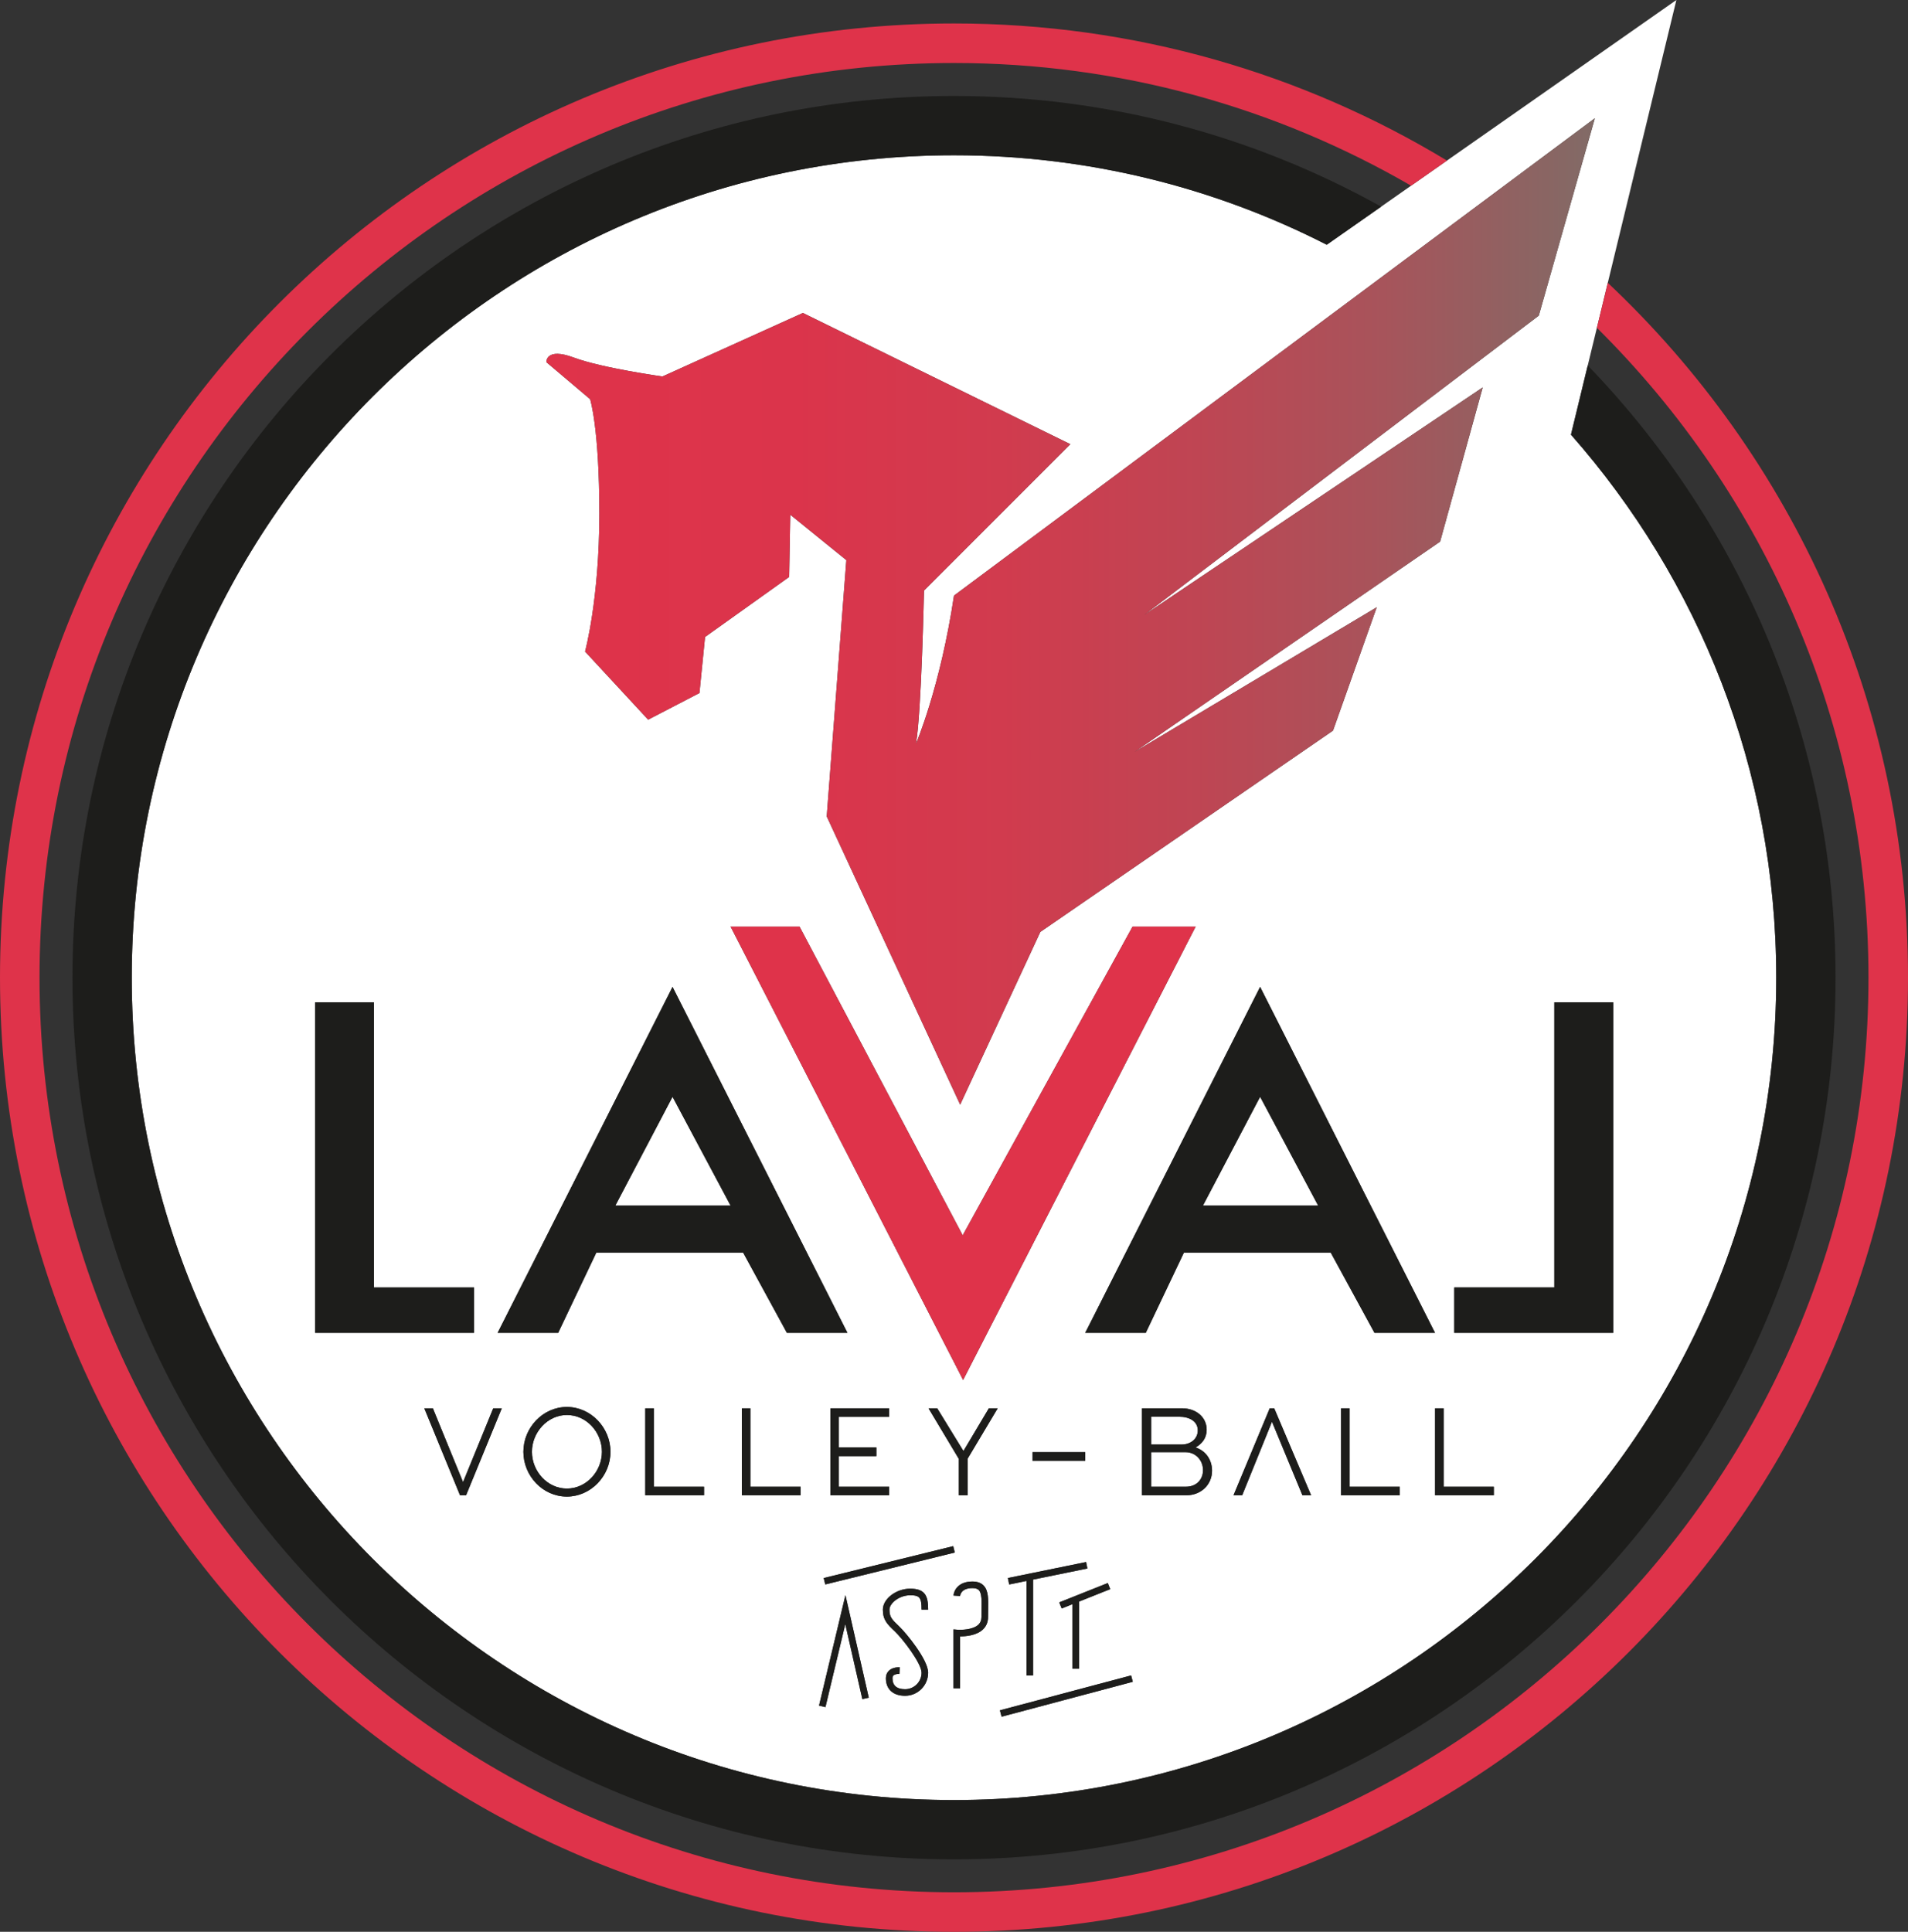
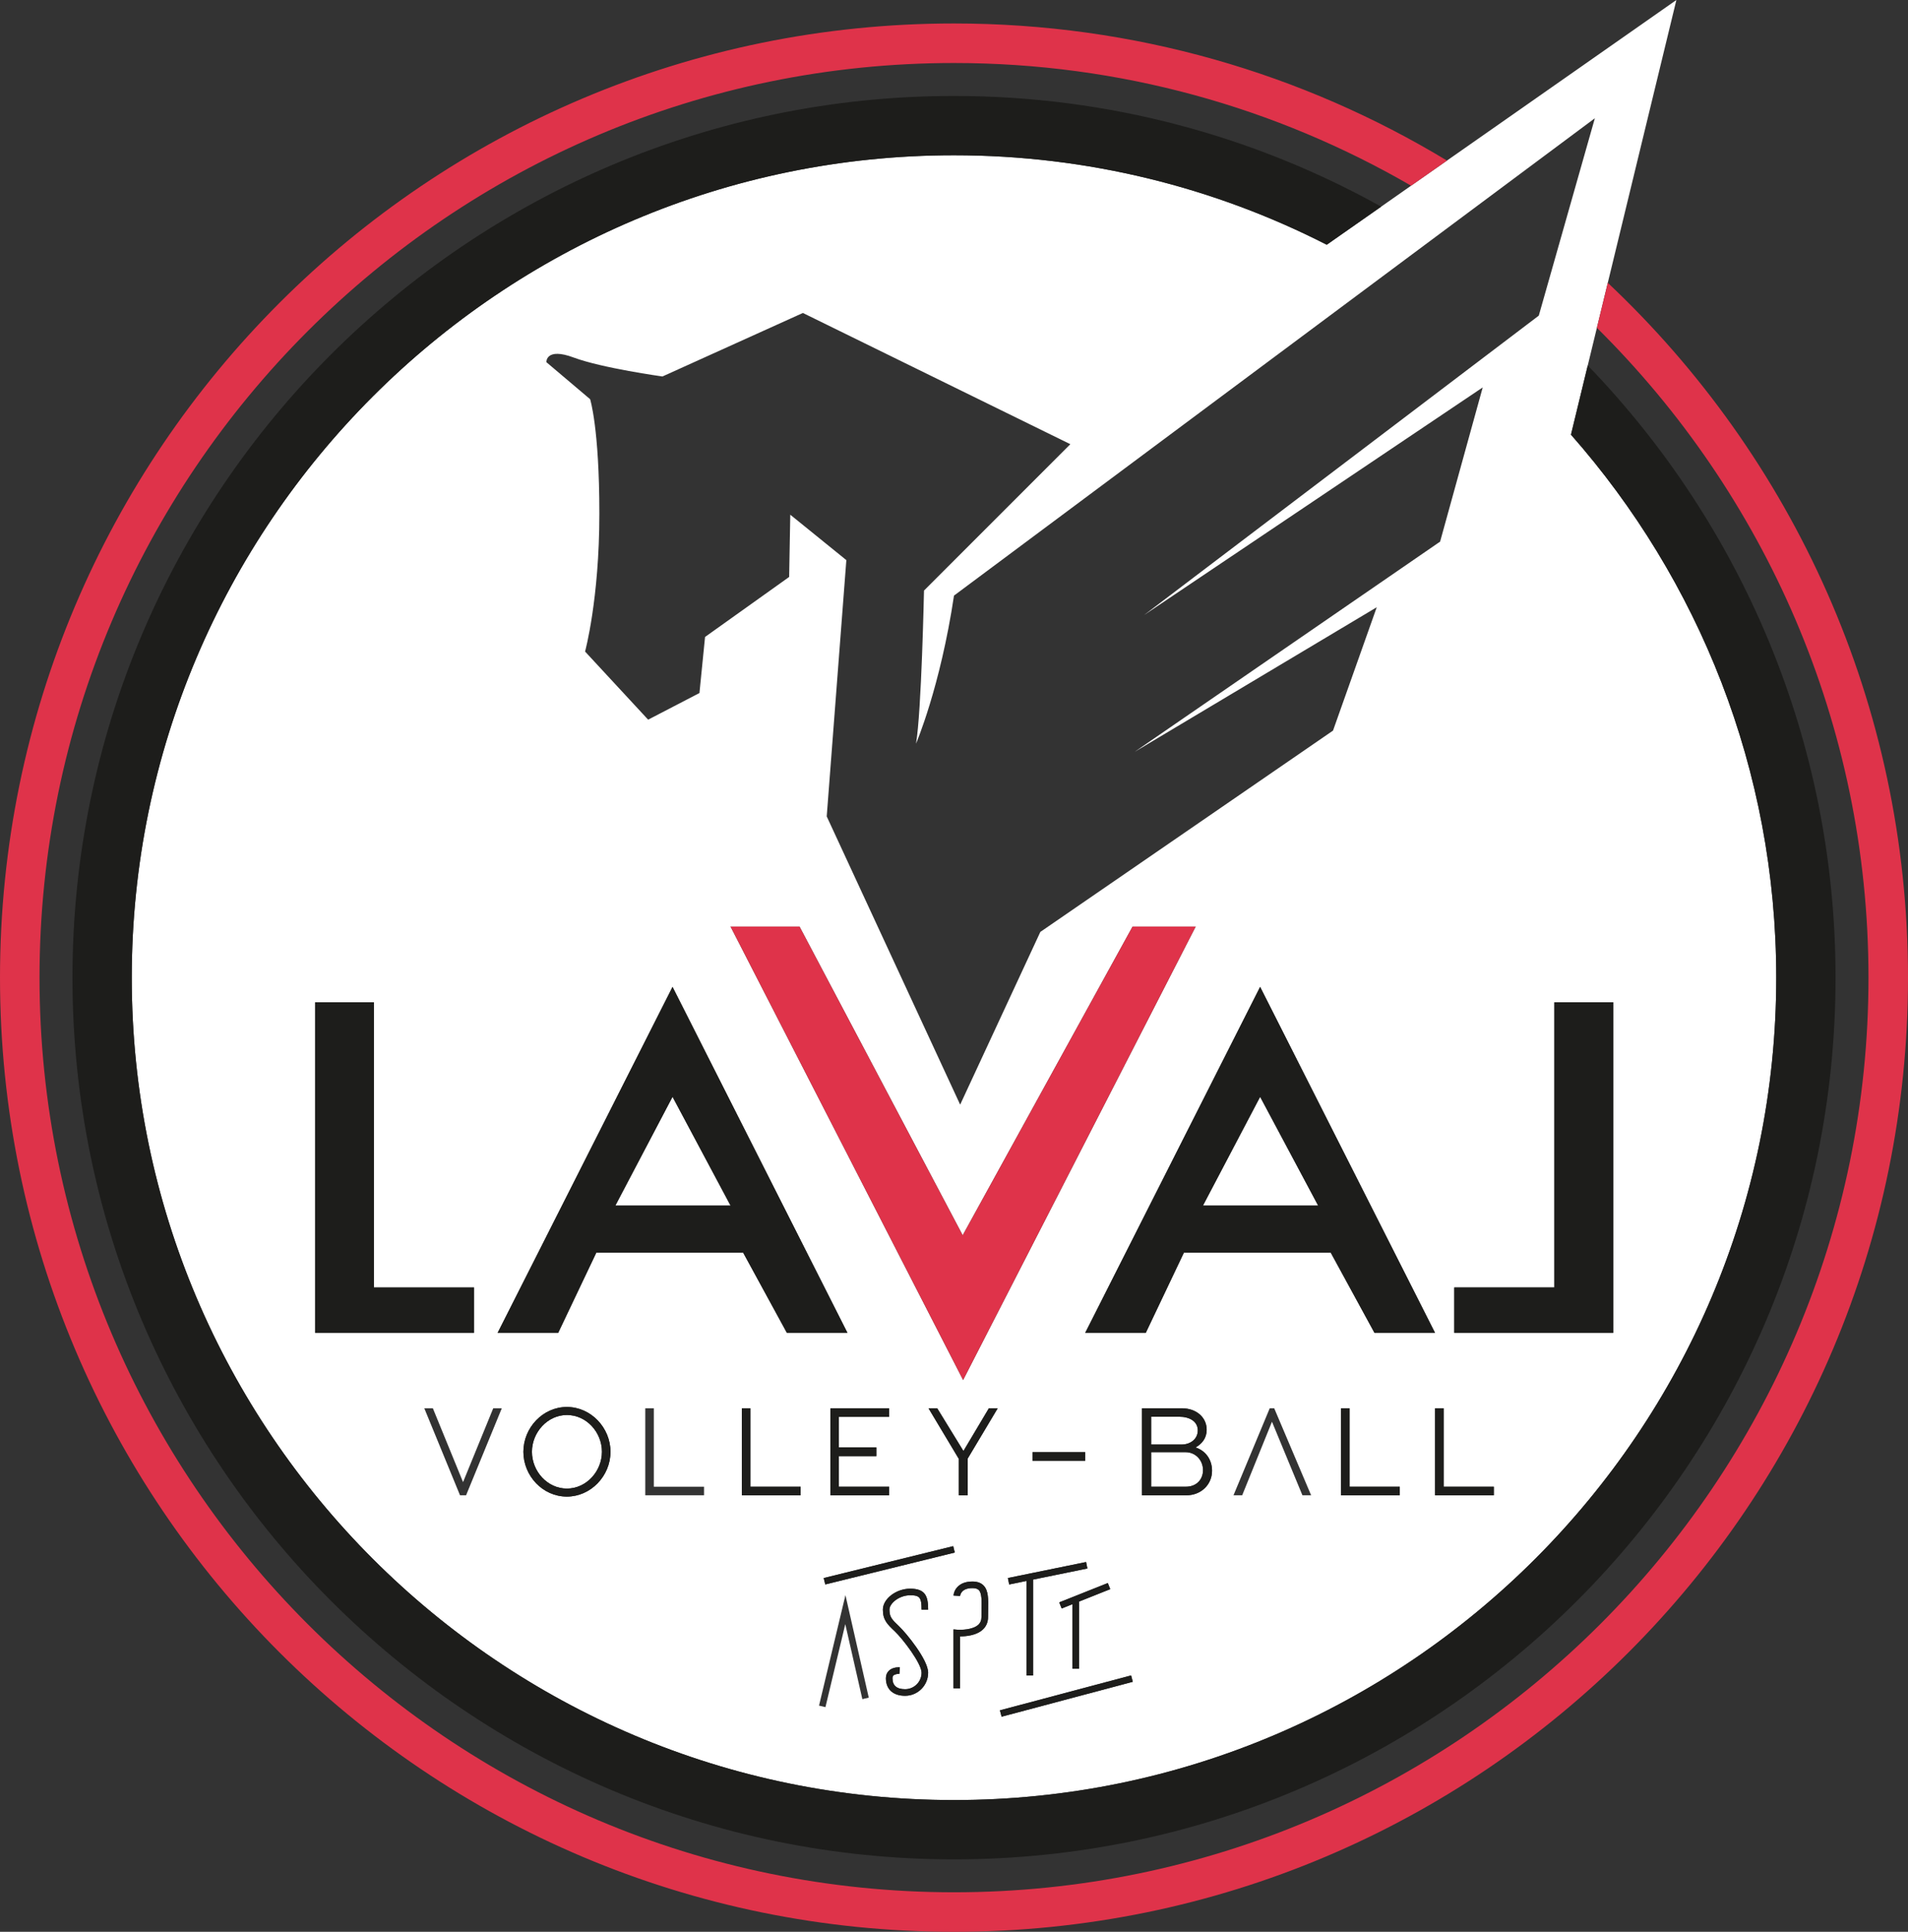
<svg xmlns="http://www.w3.org/2000/svg" id="_Слой_2" data-name="Слой 2" viewBox="0 0 289.617 293.179">
  <rect x="0" y="0" width="289.617" height="293.179" fill="#333333" stroke="none" />
  <defs>
    <style>
      .cls-1 {
        fill: url(#_Безымянный_градиент_7);
      }

      .cls-2 {
        fill: #fff;
      }

      .cls-3 {
        fill: #df334a;
      }

      .cls-4 {
        fill: #1d1d1b;
      }
    </style>
    <linearGradient id="_Безымянный_градиент_7" data-name="Безымянный градиент 7" x1="82.936" y1="92.796" x2="242.085" y2="92.796" gradientUnits="userSpaceOnUse">
      <stop offset="0" stop-color="#df334a" />
      <stop offset=".235" stop-color="#db344b" />
      <stop offset=".434" stop-color="#d13b4e" />
      <stop offset=".62" stop-color="#bf4553" />
      <stop offset=".798" stop-color="#a7545b" />
      <stop offset=".969" stop-color="#876764" />
      <stop offset="1" stop-color="#816b67" />
    </linearGradient>
  </defs>
  <g>
-     <path class="cls-2" d="M86.046,214.748c-2.94,0-5.301,2.641-5.301,5.581,0,2.98,2.36,5.581,5.301,5.581,3.001,0,5.321-2.66,5.321-5.581,0-2.961-2.34-5.581-5.321-5.581Z" />
+     <path class="cls-2" d="M86.046,214.748c-2.94,0-5.301,2.641-5.301,5.581,0,2.98,2.36,5.581,5.301,5.581,3.001,0,5.321-2.66,5.321-5.581,0-2.961-2.34-5.581-5.321-5.581" />
    <polygon class="cls-2" points="102.085 166.455 93.404 182.966 110.894 182.966 102.085 166.455" />
    <path class="cls-2" d="M179.969,220.39h-5.232v5.241h5.275c1.587,0,2.595-1.081,2.595-2.521,0-1.479-1.115-2.72-2.638-2.72Z" />
    <path class="cls-2" d="M181.813,217.089c0-1.36-1.223-2.081-2.851-2.081h-4.225v4.222h4.61c1.372,0,2.466-.86,2.466-2.141Z" />
    <path class="cls-2" d="M238.459,65.965l2.548-10.504,1.385-5.709,1.656-6.828L254.46,0l-34.824,24.372-5.445,3.811-4.54,3.177-8.263,5.783c-16.993-8.679-36.225-13.579-56.58-13.579-68.82,0-124.81,55.99-124.81,124.81s55.99,124.81,124.81,124.81,124.81-55.99,124.81-124.81c0-31.556-11.778-60.408-31.16-82.408Zm-77.306,178.146l-.369-.93,7.373-2.936,.369,.93-4.728,1.882v10.195h-1v-9.797l-1.646,.655Zm-4.344-4.385v14.548h-1v-14.344l-2.624,.536-.199-.98,11.873-2.426,.199,.98-8.249,1.685Zm7.915-18.037h-7.999v-1.3h7.999v1.3Zm-18.532-12.256l-35.298-68.809h10.468l24.766,46.851,25.787-46.851h9.574l-35.298,68.809Zm-11.222,5.594h-7.642v4.641h5.701v1.32h-5.701v4.642h7.642v1.3h-8.922v-13.203h8.922v1.301Zm9.72,19.622l.239,.971-19.659,4.841-.239-.971,19.66-4.841ZM242.085,17.945l-8.511,29.957-59.915,45.447,51.404-34.553-6.468,23.404-46.383,31.915,36.766-21.957-6.638,18.723-44.426,30.553-12.17,26.213-20.255-43.745,2.979-38.894-8.511-6.894-.17,9.447-12.766,9.106-.851,8.511-7.787,4.043-9.574-10.34s2.17-7.915,2.17-20.936-1.404-17.362-1.404-17.362l-6.638-5.617s-.128-2.298,4.149-.702c4.277,1.596,13.468,2.872,13.468,2.872l21.319-9.638,40.596,19.915-22.213,22.213s-.383,18.447-1.213,23.234c0,0,3.681-8.553,5.766-22.468L242.085,17.945Zm-9.897,41.403c-.004-.004-.008-.008-.012-.011l.002-.009,.009,.02ZM102.085,149.774l26.553,52.511h-9.191l-6.638-12.17h-22.298l-5.787,12.17h-9.192l26.553-52.511Zm-54.255,52.511v-50.17h8.936v43.277h15.191v6.894h-24.128Zm22.917,24.646h-.92l-5.421-13.203h1.3l4.581,11.203,4.581-11.203h1.3l-5.421,13.203Zm15.3,.2c-3.681,0-6.601-3.161-6.601-6.802s2.941-6.802,6.601-6.802c3.661,0,6.622,3.161,6.622,6.802,0,3.681-3.001,6.802-6.622,6.802Zm20.821-.2h-8.922v-13.203h1.3v11.903h7.622v1.3Zm14.66,0h-8.922v-13.203h1.3v11.903h7.622v1.3Zm9.368,30.934l-2.589-11.379-3.012,12.597-.973-.232,4.009-16.765,3.539,15.557-.975,.223Zm5.618-11.007c1.018,.962,4.37,5.025,4.37,7.002,0,1.93-1.57,3.5-3.5,3.5-1.825,0-2.914-.998-2.914-2.67,0-.468,.165-.867,.477-1.155,.605-.559,1.543-.502,1.647-.492l-.04,.498-.038,.499c-.157-.014-.653,.008-.893,.231-.066,.062-.153,.172-.153,.419,0,1.108,.644,1.67,1.914,1.67,1.378,0,2.5-1.121,2.5-2.5,0-1.41-2.847-5.132-4.056-6.275-1.133-1.069-1.816-1.715-1.816-3.299,0-1.635,2.011-3.181,4.138-3.181,2.299,0,2.734,1.118,2.734,3.181h-1c0-1.834-.275-2.181-1.734-2.181-1.661,0-3.138,1.22-3.138,2.181,0,1.104,.336,1.471,1.503,2.572Zm13.478-2.516c-.006,.339-.013,.693-.013,1.061,0,.782-.274,1.429-.815,1.924-.977,.892-2.587,1.019-3.428,1.02h-.001v7.875h-1v-8.939l.545,.048c.607,.052,2.372,.024,3.21-.742,.329-.302,.489-.689,.489-1.185,0-.374,.007-.734,.013-1.079,.025-1.359,.048-2.534-.413-3.004-.199-.202-.521-.301-.982-.301-1.712,0-1.853,1.073-1.862,1.195l-.998-.063c.042-.737,.695-2.132,2.86-2.132,.744,0,1.299,.196,1.696,.601,.755,.769,.73,2.072,.699,3.723Zm-3.11-22.973v5.562h-1.34v-5.521l-4.601-7.682h1.32l3.98,6.481,3.86-6.481h1.341l-4.562,7.642Zm5.152,39.165l-.258-.967,19.915-5.298,.258,.967-19.915,5.298Zm28.064-33.604h-6.754v-13.203h6.046c2.188,0,3.774,1.36,3.774,3.261,0,1.261-.708,2.141-1.694,2.681,1.544,.5,2.509,1.86,2.509,3.541,0,2.12-1.694,3.721-3.881,3.721Zm17.598,0l-4.621-11.162-4.521,11.162h-1.32l5.501-13.203h.68l5.602,13.203h-1.32Zm-17.994-36.816l-5.787,12.17h-9.192l26.553-52.511,26.553,52.511h-9.191l-6.638-12.17h-22.298Zm32.771,36.816h-8.922v-13.203h1.3v11.903h7.622v1.3Zm14.279,0h-8.922v-13.203h1.3v11.903h7.622v1.3Zm-6.007-24.646v-6.894h15.192v-43.277h8.936v50.17h-24.128Z" />
    <polygon class="cls-2" points="182.596 182.966 200.085 182.966 191.277 166.455 182.596 182.966" />
  </g>
-   <path class="cls-1" d="M144.809,90.391c-2.085,13.915-5.766,22.468-5.766,22.468,.83-4.787,1.213-23.234,1.213-23.234l22.213-22.213-40.596-19.915-21.319,9.638s-9.192-1.277-13.468-2.872c-4.277-1.596-4.149,.702-4.149,.702l6.638,5.617s1.404,4.34,1.404,17.362-2.17,20.936-2.17,20.936l9.574,10.34,7.787-4.043,.851-8.511,12.766-9.106,.17-9.447,8.511,6.894-2.979,38.894,20.255,43.745,12.17-26.213,44.426-30.553,6.638-18.723-36.766,21.957,46.383-31.915,6.468-23.404-51.404,34.553,59.915-45.447,8.511-29.957-97.277,72.447Z" />
  <g>
    <path class="cls-3" d="M244.048,42.924l-1.656,6.828c25.439,25.175,41.226,60.086,41.226,98.618,0,76.539-62.27,138.809-138.809,138.809S6,224.909,6,148.37,68.269,9.562,144.809,9.562c25.257,0,48.958,6.784,69.383,18.621l5.445-3.811C197.798,11.165,172.192,3.562,144.809,3.562,64.833,3.562,0,68.395,0,148.37s64.833,144.809,144.809,144.809,144.809-64.833,144.809-144.809c0-41.567-17.519-79.037-45.569-105.446Z" />
    <polygon class="cls-3" points="121.362 140.625 110.894 140.625 146.192 209.434 181.489 140.625 171.915 140.625 146.128 187.476 121.362 140.625" />
  </g>
  <g>
    <polygon class="cls-4" points="232.179 59.327 232.176 59.336 232.188 59.347 232.179 59.327" />
    <path class="cls-4" d="M241.007,55.462l-2.548,10.504c19.382,22,31.16,50.853,31.16,82.408,0,68.82-55.99,124.81-124.81,124.81S19.999,217.194,19.999,148.374,75.989,23.564,144.809,23.564c20.355,0,39.586,4.9,56.58,13.579l8.263-5.783c-19.221-10.693-41.331-16.796-64.843-16.796C71.029,14.564,10.999,74.584,10.999,148.374c0,73.78,60.03,133.81,133.81,133.81s133.81-60.03,133.81-133.81c0-36.06-14.341-68.826-37.612-92.912Z" />
    <polygon class="cls-4" points="47.83 152.115 47.83 202.285 71.957 202.285 71.957 195.391 56.766 195.391 56.766 152.115 47.83 152.115" />
    <polygon class="cls-4" points="244.872 152.115 235.936 152.115 235.936 195.391 220.745 195.391 220.745 202.285 244.872 202.285 244.872 152.115" />
    <path class="cls-4" d="M102.085,149.774l-26.553,52.511h9.192l5.787-12.17h22.298l6.638,12.17h9.191l-26.553-52.511Zm-8.681,33.192l8.681-16.511,8.808,16.511h-17.489Z" />
    <path class="cls-4" d="M164.723,202.285h9.192l5.787-12.17h22.298l6.638,12.17h9.191l-26.553-52.511-26.553,52.511Zm17.872-19.319l8.681-16.511,8.808,16.511h-17.489Z" />
-     <polygon class="cls-4" points="70.747 226.931 76.168 213.728 74.868 213.728 70.287 224.931 65.706 213.728 64.405 213.728 69.827 226.931 70.747 226.931" />
    <path class="cls-4" d="M79.445,220.329c0,3.641,2.92,6.802,6.601,6.802,3.621,0,6.622-3.121,6.622-6.802,0-3.641-2.961-6.802-6.622-6.802-3.66,0-6.601,3.161-6.601,6.802Zm11.922,0c0,2.921-2.32,5.581-5.321,5.581-2.94,0-5.301-2.601-5.301-5.581,0-2.94,2.36-5.581,5.301-5.581,2.981,0,5.321,2.62,5.321,5.581Z" />
-     <polygon class="cls-4" points="97.946 213.728 97.946 226.931 106.868 226.931 106.868 225.631 99.246 225.631 99.246 213.728 97.946 213.728" />
    <polygon class="cls-4" points="112.606 213.728 112.606 226.931 121.528 226.931 121.528 225.631 113.906 225.631 113.906 213.728 112.606 213.728" />
    <polygon class="cls-4" points="134.969 215.028 134.969 213.728 126.047 213.728 126.047 226.931 134.969 226.931 134.969 225.631 127.328 225.631 127.328 220.989 133.029 220.989 133.029 219.669 127.328 219.669 127.328 215.028 134.969 215.028" />
    <polygon class="cls-4" points="150.102 213.728 146.241 220.209 142.261 213.728 140.941 213.728 145.541 221.409 145.541 226.931 146.881 226.931 146.881 221.369 151.443 213.728 150.102 213.728" />
    <rect class="cls-4" x="156.725" y="220.39" width="7.999" height="1.3" />
    <path class="cls-4" d="M183.163,216.988c0-1.9-1.586-3.261-3.774-3.261h-6.046v13.203h6.754c2.188,0,3.881-1.601,3.881-3.721,0-1.681-.965-3.041-2.509-3.541,.986-.54,1.694-1.42,1.694-2.681Zm-.557,6.121c0,1.44-1.008,2.521-2.595,2.521h-5.275v-5.241h5.232c1.523,0,2.638,1.24,2.638,2.72Zm-3.26-3.88h-4.61v-4.222h4.225c1.629,0,2.851,.721,2.851,2.081,0,1.28-1.094,2.141-2.466,2.141Z" />
-     <polygon class="cls-4" points="187.234 226.931 188.554 226.931 193.075 215.769 197.696 226.931 199.016 226.931 193.414 213.728 192.735 213.728 187.234 226.931" />
    <polygon class="cls-4" points="203.551 213.728 203.551 226.931 212.473 226.931 212.473 225.631 204.851 225.631 204.851 213.728 203.551 213.728" />
    <polygon class="cls-4" points="217.83 213.728 217.83 226.931 226.752 226.931 226.752 225.631 219.13 225.631 219.13 213.728 217.83 213.728" />
-     <polygon class="cls-4" points="125.295 259.082 128.307 246.485 130.896 257.864 131.871 257.642 128.331 242.085 124.322 258.85 125.295 259.082" />
    <path class="cls-4" d="M138.149,242.104c1.459,0,1.734,.347,1.734,2.181h1c0-2.062-.436-3.181-2.734-3.181-2.127,0-4.138,1.546-4.138,3.181,0,1.584,.684,2.229,1.816,3.299,1.209,1.144,4.056,4.865,4.056,6.275,0,1.379-1.122,2.5-2.5,2.5-1.27,0-1.914-.562-1.914-1.67,0-.247,.087-.357,.153-.419,.24-.224,.736-.245,.893-.231l.038-.499,.04-.498c-.104-.01-1.042-.066-1.647,.492-.312,.288-.477,.688-.477,1.155,0,1.672,1.089,2.67,2.914,2.67,1.93,0,3.5-1.57,3.5-3.5,0-1.977-3.352-6.04-4.37-7.002-1.167-1.102-1.503-1.469-1.503-2.572,0-.961,1.478-2.181,3.138-2.181Z" />
    <path class="cls-4" d="M145.734,248.346h.001c.841-.001,2.451-.128,3.428-1.02,.541-.495,.815-1.142,.815-1.924,0-.367,.007-.722,.013-1.061,.031-1.65,.056-2.954-.699-3.723-.397-.404-.952-.601-1.696-.601-2.165,0-2.818,1.395-2.86,2.132l.998,.063c.01-.122,.15-1.195,1.862-1.195,.462,0,.783,.099,.982,.301,.461,.47,.438,1.645,.413,3.004-.006,.345-.013,.705-.013,1.079,0,.495-.16,.883-.489,1.185-.838,.767-2.603,.794-3.21,.742l-.545-.048v8.939h1v-7.875Z" />
    <polygon class="cls-4" points="153.185 240.467 155.809 239.931 155.809 254.274 156.809 254.274 156.809 239.726 165.058 238.041 164.858 237.061 152.985 239.486 153.185 240.467" />
    <polygon class="cls-4" points="163.798 253.253 163.798 243.058 168.525 241.176 168.156 240.246 160.783 243.182 161.152 244.111 162.798 243.456 162.798 253.253 163.798 253.253" />
    <rect class="cls-4" x="151.558" y="256.902" width="20.608" height="1.001" transform="translate(-60.733 50.263) rotate(-14.897)" />
    <rect class="cls-4" x="124.855" y="237.056" width="20.247" height="1" transform="translate(-52.883 39.162) rotate(-13.833)" />
  </g>
</svg>